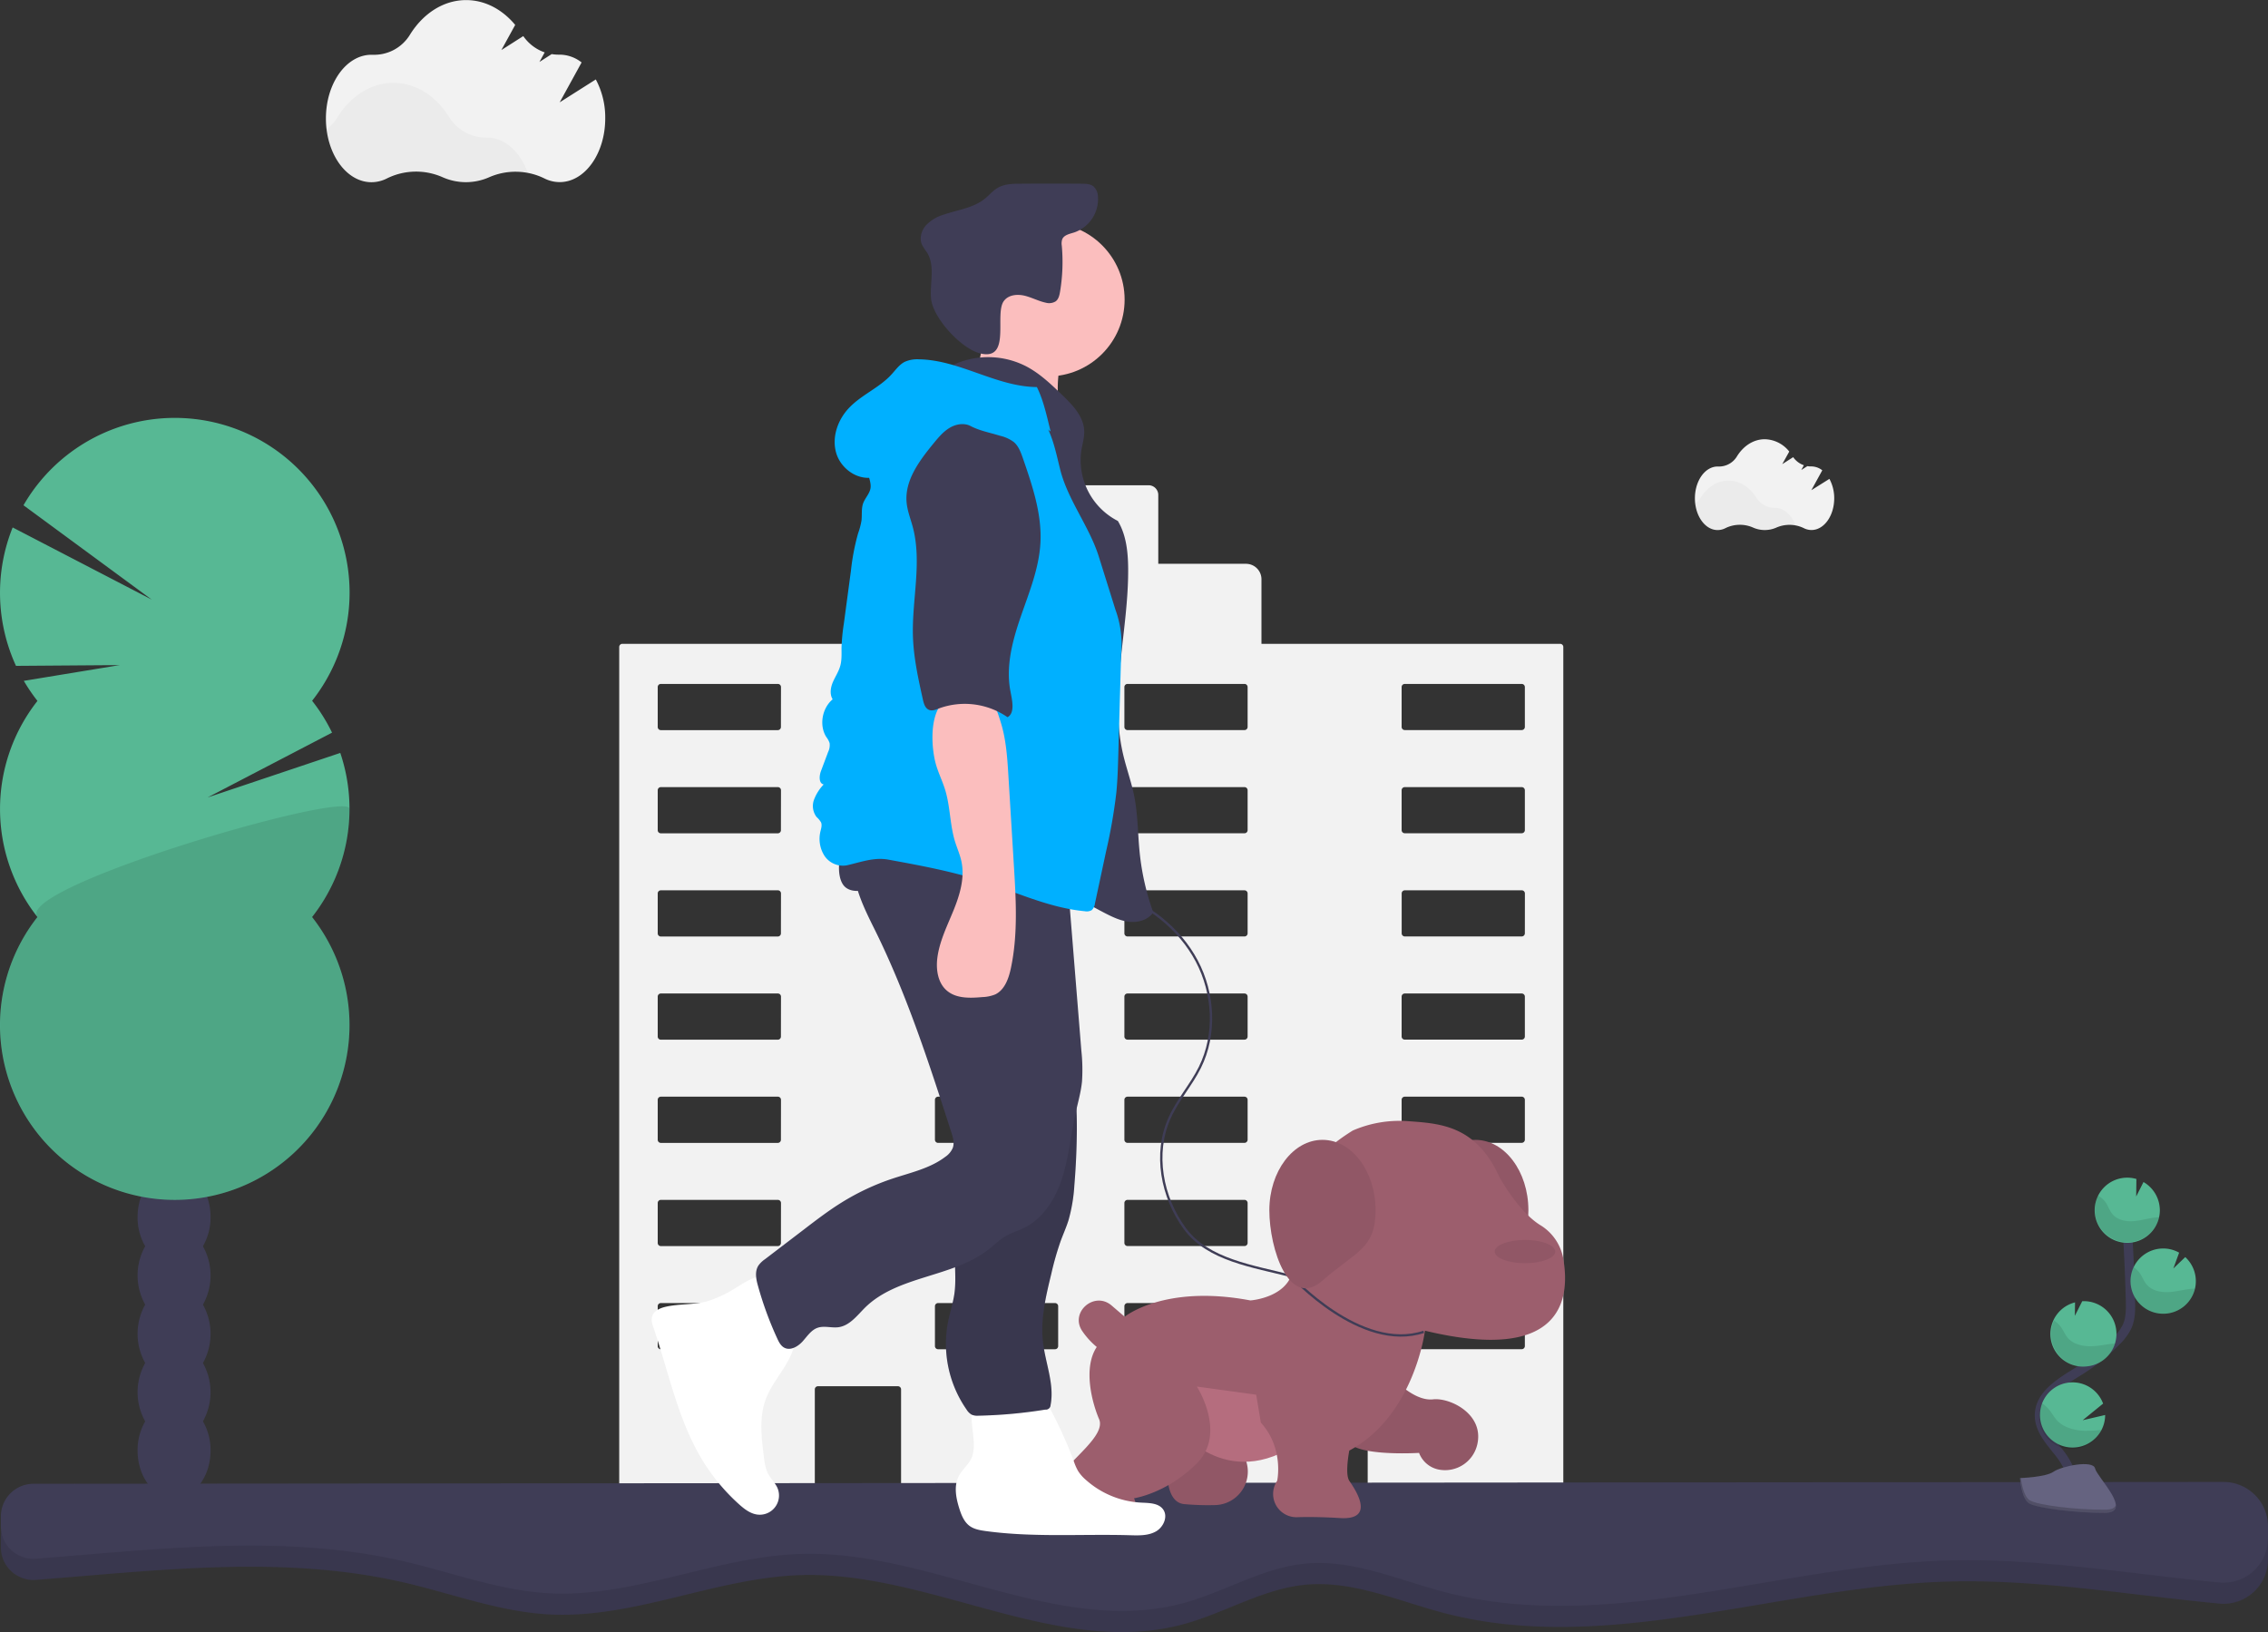
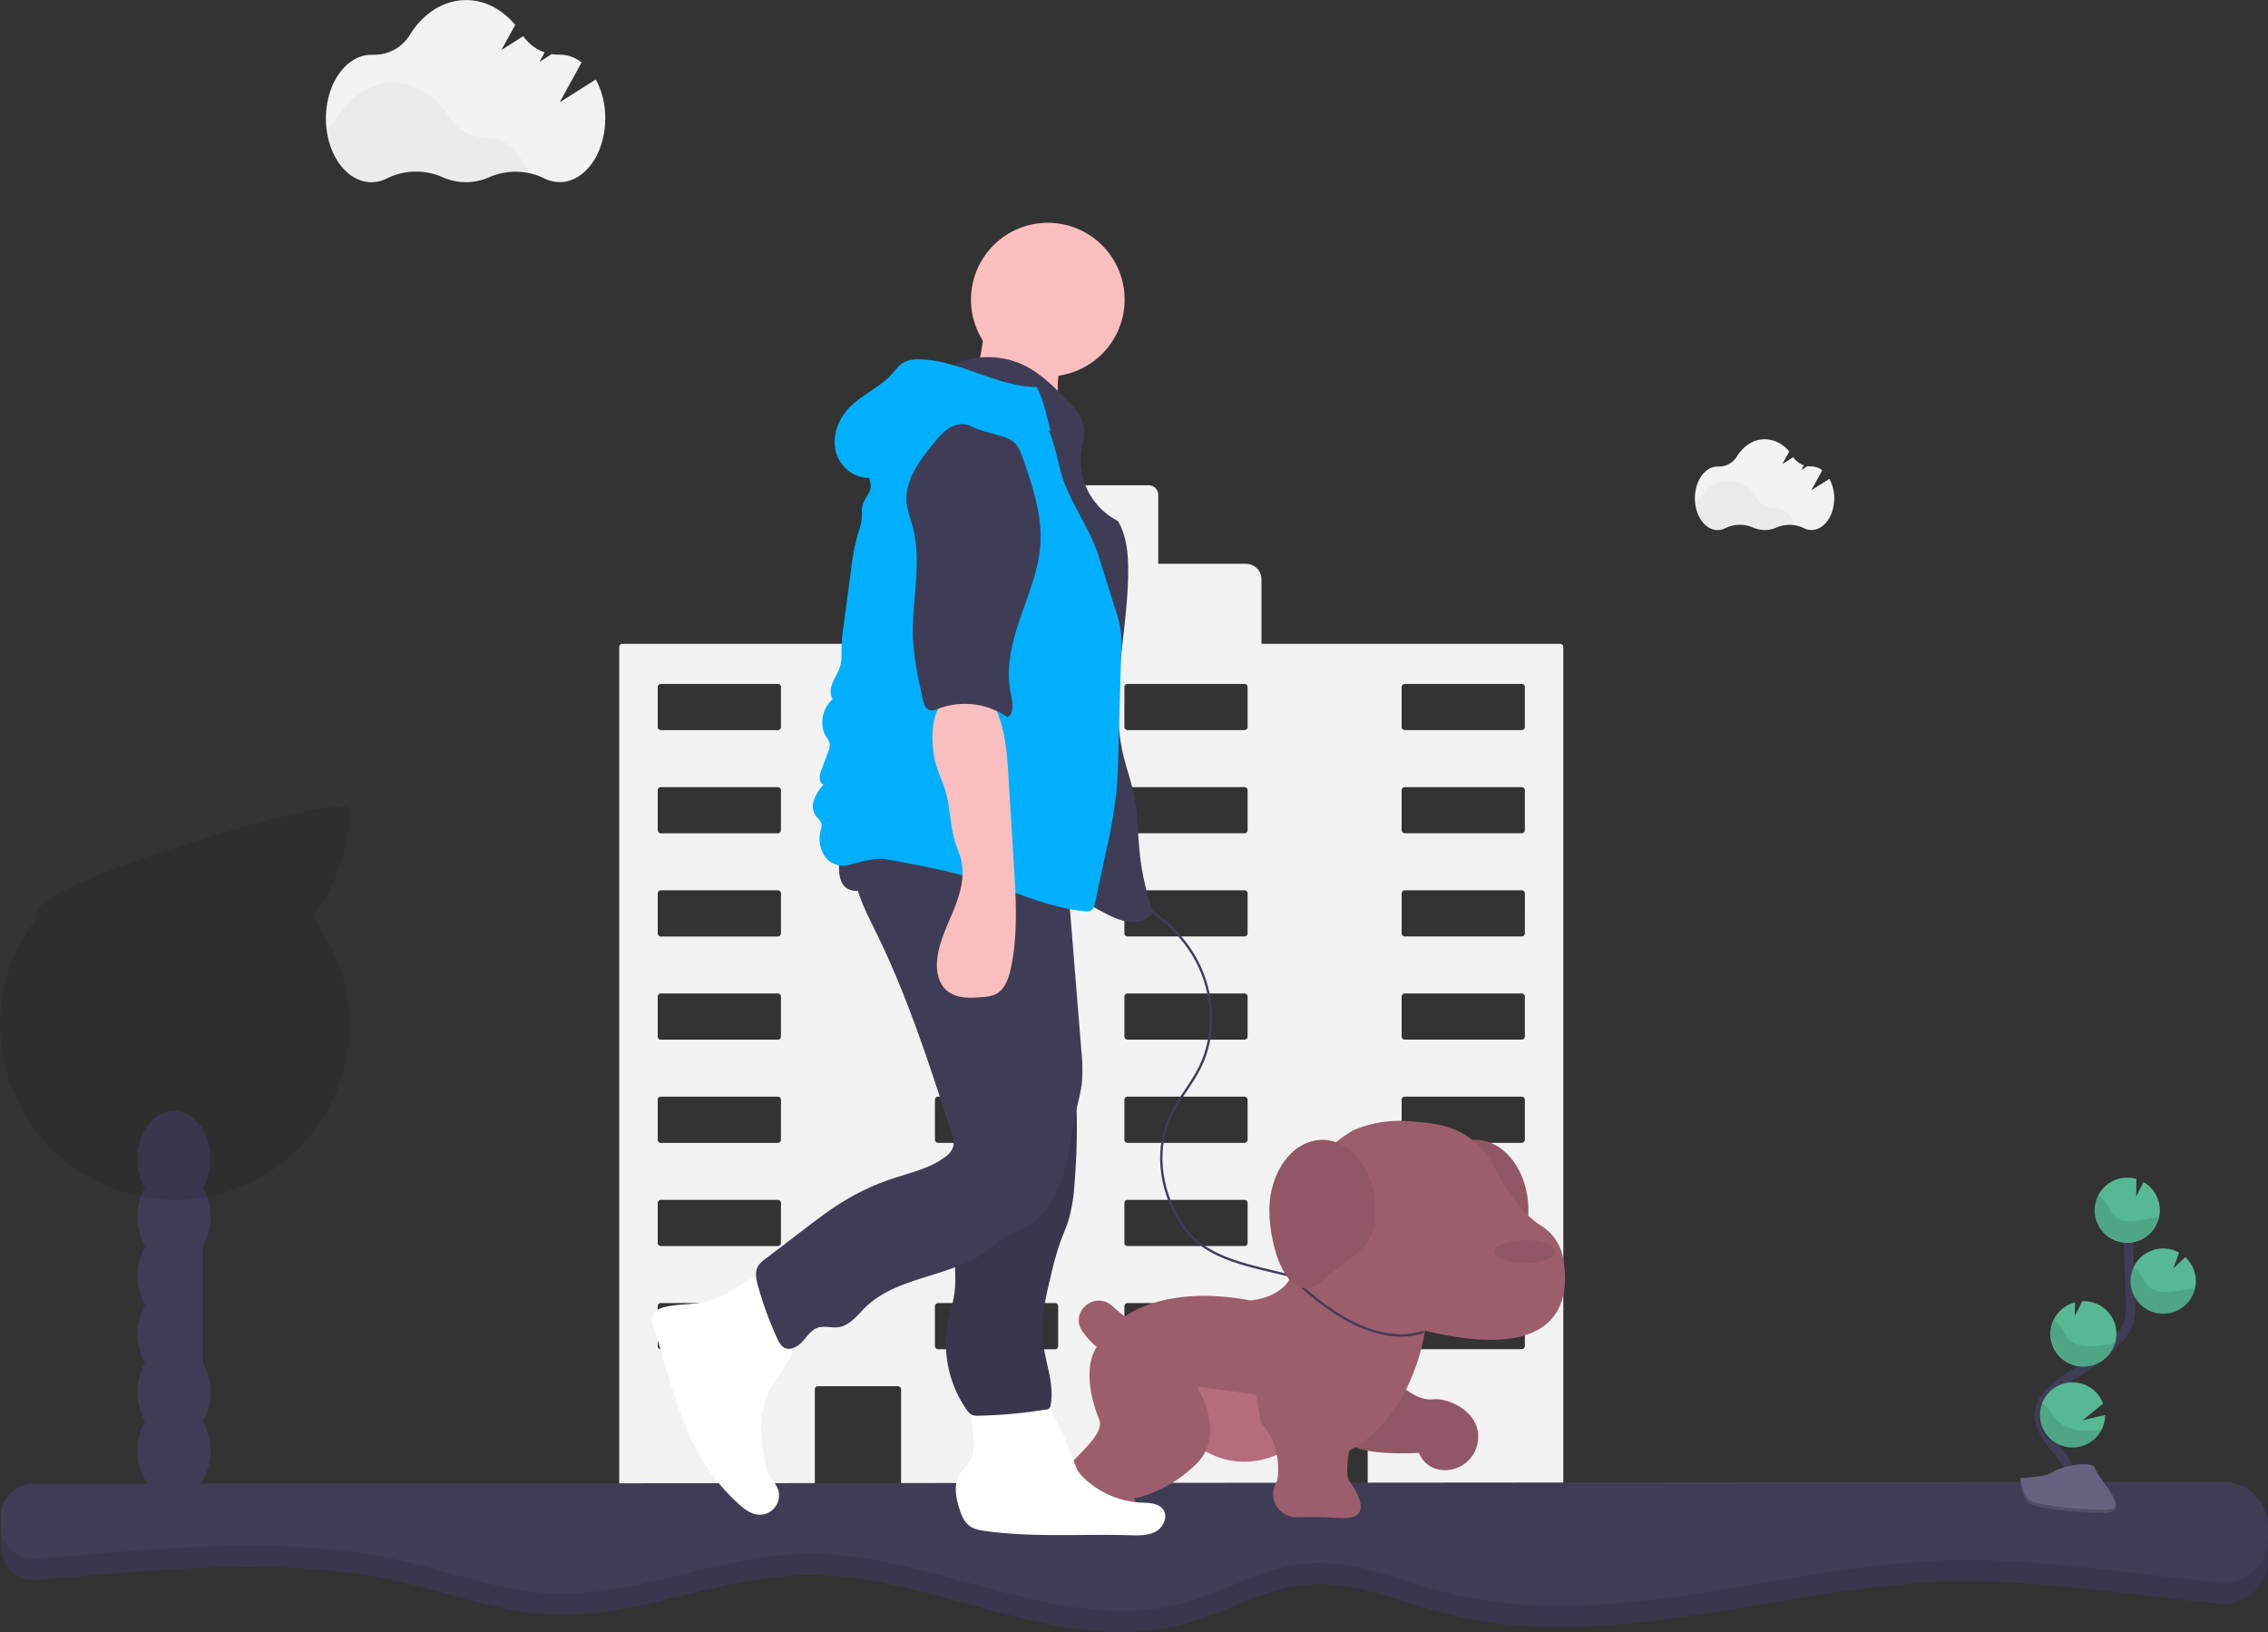
<svg xmlns="http://www.w3.org/2000/svg" id="f52a33bb-f0f0-440f-a6eb-12ce17e2b83a" data-name="Layer 1" width="974.38" height="701.23" viewBox="0 0 974.38 701.23">
  <rect x="0" y="0" width="974.38" height="701.23" fill="#333333" stroke="none" />
  <title>dog walking</title>
  <path d="M783.11,376H654.76V348.26a6.64,6.64,0,0,0-6.64-6.64H610.43V312.05a4.18,4.18,0,0,0-4.18-4.18H557.7a4.18,4.18,0,0,0-4.18,4.18v29.57H509.21a6.64,6.64,0,0,0-6.64,6.64V376H380.18a1.35,1.35,0,0,0-1.34,1.35V745.89a1.35,1.35,0,0,0,1.34,1.35h81.34a1.35,1.35,0,0,0,1.35-1.35V696.31a1.36,1.36,0,0,1,1.35-1.35h34.36a1.36,1.36,0,0,1,1.35,1.35v49.58a1.35,1.35,0,0,0,1.34,1.35H662a1.36,1.36,0,0,0,1.35-1.35V696.31a1.35,1.35,0,0,1,1.34-1.35h34.36a1.35,1.35,0,0,1,1.35,1.35v49.58a1.36,1.36,0,0,0,1.35,1.35h81.34a1.36,1.36,0,0,0,1.35-1.35V377.37A1.36,1.36,0,0,0,783.11,376ZM448.31,677.74a1.34,1.34,0,0,1-1.34,1.34H396.73a1.34,1.34,0,0,1-1.35-1.34V660.58a1.35,1.35,0,0,1,1.35-1.35H447a1.35,1.35,0,0,1,1.34,1.35Zm0-44.34a1.34,1.34,0,0,1-1.34,1.35H396.73a1.34,1.34,0,0,1-1.35-1.35V616.25a1.34,1.34,0,0,1,1.35-1.35H447a1.34,1.34,0,0,1,1.34,1.35Zm0-44.33a1.35,1.35,0,0,1-1.34,1.35H396.73a1.35,1.35,0,0,1-1.35-1.35V571.91a1.35,1.35,0,0,1,1.35-1.35H447a1.35,1.35,0,0,1,1.34,1.35Zm0-44.34a1.34,1.34,0,0,1-1.34,1.35H396.73a1.34,1.34,0,0,1-1.35-1.35V527.58a1.34,1.34,0,0,1,1.35-1.35H447a1.34,1.34,0,0,1,1.34,1.35Zm0-44.33a1.35,1.35,0,0,1-1.34,1.35H396.73a1.35,1.35,0,0,1-1.35-1.35V483.24a1.34,1.34,0,0,1,1.35-1.34H447a1.34,1.34,0,0,1,1.34,1.34Zm0-44.33a1.34,1.34,0,0,1-1.34,1.34H396.73a1.34,1.34,0,0,1-1.35-1.34V438.91a1.35,1.35,0,0,1,1.35-1.35H447a1.35,1.35,0,0,1,1.34,1.35Zm0-44.34a1.34,1.34,0,0,1-1.34,1.35H396.73a1.34,1.34,0,0,1-1.35-1.35V394.58a1.34,1.34,0,0,1,1.35-1.35H447a1.34,1.34,0,0,1,1.34,1.35Zm119.11,266a1.34,1.34,0,0,1-1.35,1.34H515.83a1.35,1.35,0,0,1-1.35-1.34V660.58a1.36,1.36,0,0,1,1.35-1.35h50.24a1.35,1.35,0,0,1,1.35,1.35Zm0-44.34a1.34,1.34,0,0,1-1.35,1.35H515.83a1.35,1.35,0,0,1-1.35-1.35V616.25a1.35,1.35,0,0,1,1.35-1.35h50.24a1.34,1.34,0,0,1,1.35,1.35Zm0-44.33a1.35,1.35,0,0,1-1.35,1.35H515.83a1.36,1.36,0,0,1-1.35-1.35V571.91a1.36,1.36,0,0,1,1.35-1.35h50.24a1.35,1.35,0,0,1,1.35,1.35Zm0-44.34a1.34,1.34,0,0,1-1.35,1.35H515.83a1.35,1.35,0,0,1-1.35-1.35V527.58a1.35,1.35,0,0,1,1.35-1.35h50.24a1.34,1.34,0,0,1,1.35,1.35Zm0-44.33a1.35,1.35,0,0,1-1.35,1.35H515.83a1.36,1.36,0,0,1-1.35-1.35V483.24a1.35,1.35,0,0,1,1.35-1.34h50.24a1.34,1.34,0,0,1,1.35,1.34Zm0-44.33a1.34,1.34,0,0,1-1.35,1.34H515.83a1.35,1.35,0,0,1-1.35-1.34V438.91a1.36,1.36,0,0,1,1.35-1.35h50.24a1.35,1.35,0,0,1,1.35,1.35Zm0-44.34a1.34,1.34,0,0,1-1.35,1.35H515.83a1.35,1.35,0,0,1-1.35-1.35V394.58a1.35,1.35,0,0,1,1.35-1.35h50.24a1.34,1.34,0,0,1,1.35,1.35Zm81.39,266a1.34,1.34,0,0,1-1.35,1.34H597.22a1.35,1.35,0,0,1-1.35-1.34V660.58a1.36,1.36,0,0,1,1.35-1.35h50.24a1.35,1.35,0,0,1,1.35,1.35Zm0-44.34a1.34,1.34,0,0,1-1.35,1.35H597.22a1.35,1.35,0,0,1-1.35-1.35V616.25a1.35,1.35,0,0,1,1.35-1.35h50.24a1.34,1.34,0,0,1,1.35,1.35Zm0-44.33a1.35,1.35,0,0,1-1.35,1.35H597.22a1.36,1.36,0,0,1-1.35-1.35V571.91a1.36,1.36,0,0,1,1.35-1.35h50.24a1.35,1.35,0,0,1,1.35,1.35Zm0-44.34a1.34,1.34,0,0,1-1.35,1.35H597.22a1.35,1.35,0,0,1-1.35-1.35V527.58a1.35,1.35,0,0,1,1.35-1.35h50.24a1.34,1.34,0,0,1,1.35,1.35Zm0-44.33a1.35,1.35,0,0,1-1.35,1.35H597.22a1.36,1.36,0,0,1-1.35-1.35V483.24a1.35,1.35,0,0,1,1.35-1.34h50.24a1.34,1.34,0,0,1,1.35,1.34Zm0-44.33a1.34,1.34,0,0,1-1.35,1.34H597.22a1.35,1.35,0,0,1-1.35-1.34V438.91a1.36,1.36,0,0,1,1.35-1.35h50.24a1.35,1.35,0,0,1,1.35,1.35Zm0-44.34a1.34,1.34,0,0,1-1.35,1.35H597.22a1.35,1.35,0,0,1-1.35-1.35V394.58a1.35,1.35,0,0,1,1.35-1.35h50.24a1.34,1.34,0,0,1,1.35,1.35Zm119.11,266a1.35,1.35,0,0,1-1.35,1.34H716.33a1.34,1.34,0,0,1-1.35-1.34V660.58a1.35,1.35,0,0,1,1.35-1.35h50.24a1.36,1.36,0,0,1,1.35,1.35Zm0-44.34a1.35,1.35,0,0,1-1.35,1.35H716.33A1.34,1.34,0,0,1,715,633.4V616.25a1.34,1.34,0,0,1,1.35-1.35h50.24a1.35,1.35,0,0,1,1.35,1.35Zm0-44.33a1.36,1.36,0,0,1-1.35,1.35H716.33a1.35,1.35,0,0,1-1.35-1.35V571.91a1.35,1.35,0,0,1,1.35-1.35h50.24a1.36,1.36,0,0,1,1.35,1.35Zm0-44.34a1.35,1.35,0,0,1-1.35,1.35H716.33a1.34,1.34,0,0,1-1.35-1.35V527.58a1.34,1.34,0,0,1,1.35-1.35h50.24a1.35,1.35,0,0,1,1.35,1.35Zm0-44.33a1.36,1.36,0,0,1-1.35,1.35H716.33A1.35,1.35,0,0,1,715,500.4V483.24a1.34,1.34,0,0,1,1.35-1.34h50.24a1.35,1.35,0,0,1,1.35,1.34Zm0-44.33a1.35,1.35,0,0,1-1.35,1.34H716.33a1.34,1.34,0,0,1-1.35-1.34V438.91a1.35,1.35,0,0,1,1.35-1.35h50.24a1.36,1.36,0,0,1,1.35,1.35Zm0-44.34a1.35,1.35,0,0,1-1.35,1.35H716.33a1.34,1.34,0,0,1-1.35-1.35V394.58a1.34,1.34,0,0,1,1.35-1.35h50.24a1.35,1.35,0,0,1,1.35,1.35Z" transform="translate(-112.81 -99.39)" fill="#f2f2f2" />
  <path d="M368.78,133.52l-15.52,9.84,9.42-17.14a15.35,15.35,0,0,0-9.38-3.35h-.25a18.09,18.09,0,0,1-3.22-.24L344.57,126l2.25-4.1a18.66,18.66,0,0,1-9.2-7l-9.41,6,5.94-10.81c-5.5-6.61-12.92-10.66-21.09-10.66-9.79,0-18.51,5.82-24.14,14.89a18,18,0,0,1-16,8.6h-.52c-10.81,0-19.57,12.26-19.57,27.38s8.76,27.37,19.57,27.37a14.72,14.72,0,0,0,6.81-1.71,28.21,28.21,0,0,1,23.69-.46,24.66,24.66,0,0,0,20.14,0,28.23,28.23,0,0,1,23.47.46,14.72,14.72,0,0,0,6.75,1.67c10.81,0,19.57-12.26,19.57-27.37A34.71,34.71,0,0,0,368.78,133.52Z" transform="translate(-112.81 -99.39)" fill="#f2f2f2" />
  <path d="M339.53,173.57a28.89,28.89,0,0,0-16.77,1.82,24.69,24.69,0,0,1-20.13,0c-7.39-3.27-16.64-3.2-23.69.47a14.72,14.72,0,0,1-6.82,1.7c-9.6,0-17.59-9.67-19.25-22.43a18.53,18.53,0,0,0,4.8-5.17C263.3,140.83,272,135,281.81,135s18.4,5.75,24,14.73a18.48,18.48,0,0,0,15.95,8.76h.25C329.69,158.5,336.31,164.63,339.53,173.57Z" transform="translate(-112.81 -99.39)" opacity="0.03" />
  <path d="M898.76,305.13,891,310l4.7-8.55a7.67,7.67,0,0,0-4.68-1.67h-.12a8.6,8.6,0,0,1-1.61-.12l-2.62,1.67,1.12-2.05a9.4,9.4,0,0,1-4.59-3.48l-4.69,3,3-5.4A13.74,13.74,0,0,0,871,288.1c-4.88,0-9.23,2.91-12,7.43a9,9,0,0,1-8,4.29h-.26c-5.39,0-9.76,6.11-9.76,13.65s4.37,13.65,9.76,13.65a7.32,7.32,0,0,0,3.4-.85,14.08,14.08,0,0,1,11.81-.23,12.33,12.33,0,0,0,10.05,0,14.11,14.11,0,0,1,11.71.23,7.29,7.29,0,0,0,3.36.83c5.39,0,9.76-6.11,9.76-13.65A17.41,17.41,0,0,0,898.76,305.13Z" transform="translate(-112.81 -99.39)" fill="#f2f2f2" />
  <path d="M884.17,325.1a14.52,14.52,0,0,0-8.37.91,12.28,12.28,0,0,1-5,1.06,12.41,12.41,0,0,1-5-1.08,14.1,14.1,0,0,0-11.82.23,7.29,7.29,0,0,1-3.4.85c-4.79,0-8.77-4.82-9.6-11.19a9.26,9.26,0,0,0,2.4-2.58c2.8-4.52,7.15-7.43,12-7.43s9.18,2.87,12,7.35a9.22,9.22,0,0,0,8,4.37h.13C879.26,317.59,882.56,320.65,884.17,325.1Z" transform="translate(-112.81 -99.39)" opacity="0.03" />
  <path d="M1087.19,764.35v5a19.12,19.12,0,0,1-20.91,19c-39.15-3.72-78.12-10.64-117.4-9.44-72.42,2.21-145.44,31.83-215.54,13.53-19.77-5.16-39.32-14.13-59.66-12.2-18.25,1.73-34.49,12.05-52.17,16.89C567.74,811.89,513,774.59,457.25,776.09c-36.74,1-71.92,18.89-108.62,16.9-21.27-1.14-41.53-8.92-62.28-13.71-51.66-11.94-104.86-5.26-158.09-1.12a14,14,0,0,1-15.07-13.92V760a14,14,0,0,1,14-14l940.92-.76A19.12,19.12,0,0,1,1087.19,764.35Z" transform="translate(-112.81 -99.39)" fill="#3f3d56" />
  <path d="M1087.19,764.35v5a19.12,19.12,0,0,1-20.91,19c-39.15-3.72-78.12-10.64-117.4-9.44-72.42,2.21-145.44,31.83-215.54,13.53-19.77-5.16-39.32-14.13-59.66-12.2-18.25,1.73-34.49,12.05-52.17,16.89C567.74,811.89,513,774.59,457.25,776.09c-36.74,1-71.92,18.89-108.62,16.9-21.27-1.14-41.53-8.92-62.28-13.71-51.66-11.94-104.86-5.26-158.09-1.12a14,14,0,0,1-15.07-13.92V760a14,14,0,0,1,14-14l940.92-.76A19.12,19.12,0,0,1,1087.19,764.35Z" transform="translate(-112.81 -99.39)" opacity="0.1" />
  <path d="M1087.19,755.2v5a20.39,20.39,0,0,1-.11,2.08,19.11,19.11,0,0,1-20.8,17c-39.15-3.73-78.12-10.65-117.4-9.44-72.42,2.22-145.44,31.84-215.54,13.53-19.77-5.16-39.32-14.13-59.66-12.2-18.25,1.73-34.49,12-52.17,16.9C567.74,802.75,513,765.45,457.25,767c-36.74,1-71.92,18.89-108.62,16.91-21.27-1.15-41.53-8.92-62.28-13.72-51.65-11.93-104.86-5.26-158.09-1.12a14,14,0,0,1-14.86-11.5,13.7,13.7,0,0,1-.21-2.42v-4.28a14,14,0,0,1,14-14L363,736.67l481.81-.4,223.28-.18A19.11,19.11,0,0,1,1087.19,755.2Z" transform="translate(-112.81 -99.39)" fill="#3f3d56" />
  <path d="M1001.79,740.76c3-5.51-.41-12.26-4.29-17.18s-8.61-10-8.51-16.29c.15-9,9.7-14.31,17.33-19.08a84.87,84.87,0,0,0,15.56-12.51,23,23,0,0,0,4.78-6.4c1.58-3.52,1.53-7.52,1.43-11.38q-.49-19.26-1.9-38.49" transform="translate(-112.81 -99.39)" fill="none" stroke="#3f3d56" stroke-miterlimit="10" stroke-width="4" />
  <path d="M1040.7,618.73a14,14,0,0,0-7-11.5l-3.14,6.22.09-7.53a13.86,13.86,0,0,0-4.62-.55,14,14,0,1,0,14.68,13.36Z" transform="translate(-112.81 -99.39)" fill="#57b894" />
  <path d="M1015.67,713.72a14,14,0,1,1,.68-11.3l-8.77,7.14,9.65-2.24A14,14,0,0,1,1015.67,713.72Z" transform="translate(-112.81 -99.39)" fill="#57b894" />
  <path d="M1008.74,686.48a14,14,0,0,1-4.45-27.54l-.08,5.78,3.18-6.29h0a14,14,0,0,1,14.67,13.37,13.87,13.87,0,0,1-.6,4.79A14.05,14.05,0,0,1,1008.74,686.48Z" transform="translate(-112.81 -99.39)" fill="#57b894" />
  <path d="M1042.81,663.8a14,14,0,1,1-1.32-28,13.88,13.88,0,0,1,7.52,1.78l-2.48,6.79,5.11-4.89a14,14,0,0,1,4.53,9.68,13.76,13.76,0,0,1-.35,3.87A14,14,0,0,1,1042.81,663.8Z" transform="translate(-112.81 -99.39)" fill="#57b894" />
  <path d="M1038.81,622.47c-3.24.36-6.39,1.37-9.64,1.57s-6.82-.58-8.88-3.11c-1.1-1.36-1.66-3.08-2.59-4.57a10,10,0,0,0-3.54-3.32,14,14,0,1,0,26.24,9.31C1039.87,622.38,1039.34,622.41,1038.81,622.47Z" transform="translate(-112.81 -99.39)" opacity="0.1" />
  <path d="M1042.81,663.8a14,14,0,0,1-13.35-20,10.27,10.27,0,0,1,2.82,2.83c1,1.51,1.61,3.25,2.78,4.63,2.19,2.58,5.92,3.42,9.31,3.26s6.66-1.11,10-1.42c.47-.05.94-.08,1.42-.09A14,14,0,0,1,1042.81,663.8Z" transform="translate(-112.81 -99.39)" opacity="0.1" />
  <path d="M1008.74,686.48a14,14,0,0,1-13.47-19.76,11,11,0,0,1,3,2.85c1.09,1.54,1.77,3.31,3,4.73,2.37,2.64,6.35,3.56,9.93,3.48s6.83-.93,10.28-1.19A14.05,14.05,0,0,1,1008.74,686.48Z" transform="translate(-112.81 -99.39)" opacity="0.1" />
  <path d="M1015.67,713.72a14,14,0,0,1-25.59-11.45,14.09,14.09,0,0,1,3.08,2.75c1.34,1.63,2.22,3.47,3.76,5,2.87,2.81,7.5,4,11.63,4.08A60,60,0,0,0,1015.67,713.72Z" transform="translate(-112.81 -99.39)" opacity="0.1" />
  <path d="M980.62,734.42s11.08-.35,14.42-2.72,17-5.22,17.86-1.41,16.65,19,4.14,19.07-29-2-32.39-4S980.62,734.42,980.62,734.42Z" transform="translate(-112.81 -99.39)" fill="#656380" />
  <path d="M1017.27,748c-12.51.1-29.06-1.95-32.39-4-2.54-1.54-3.55-7.09-3.89-9.65l-.37,0s.7,8.93,4,11,19.89,4.08,32.39,4c3.61,0,4.86-1.32,4.79-3.22C1021.33,747.29,1020,748,1017.27,748Z" transform="translate(-112.81 -99.39)" opacity="0.2" />
  <path d="M723.79,619.35c0,16.7,8.56,17.68,22.83,30.23s22.82-13.53,22.82-30.23-10.22-30.24-22.82-30.24S723.79,602.65,723.79,619.35Z" transform="translate(-112.81 -99.39)" fill="#915766" />
  <path d="M578.12,469.31c-1.35,3.27.52,7.13,3.31,9.29s6.32,3.09,9.67,4.21c15,5,28.42,15.44,35.84,29.42s8.41,31.53,1.38,45.72c-3.75,7.57-9.56,14-13,21.69-6.92,15.3-3.41,34.07,6.53,47.61s29.41,16.15,45.66,20.35c0,0,42,33,57,24" transform="translate(-112.81 -99.39)" fill="none" stroke="#3f3d56" stroke-miterlimit="10" />
-   <path d="M614.47,727.6s-2,17,7,18a115.81,115.81,0,0,0,13.2.43,14.41,14.41,0,0,0,12.07-22l-.27-.42C637.47,709.6,614.47,727.6,614.47,727.6Z" transform="translate(-112.81 -99.39)" fill="#915766" />
  <path d="M619.47,713.6s22,29,55,3-7-38-7-38h-42l-25,11Z" transform="translate(-112.81 -99.39)" fill="#b56d7e" />
  <path d="M709.47,689.6s10,12,19,11c7.22-.8,21.52,6.12,19.15,18.7A14.22,14.22,0,0,1,731,730.78a11.39,11.39,0,0,1-8.53-7.18s-32,2-31-7S709.47,689.6,709.47,689.6Z" transform="translate(-112.81 -99.39)" fill="#915766" />
  <path d="M627,695.1s13,20,0,33-27,15-27,15,5,9-14,8-25-7-19-16,21-19,18-26-7-22-1-31a33.08,33.08,0,0,1-6.3-6.94c-5.31-8.08,5.32-17.18,12.67-10.89L596,665.1s17-14,54-7c0,0,15-1,18-12,0,0-16-35,26-61a50.28,50.28,0,0,1,24-4c14,1,29,2,39,24,0,0,8.17,15,17.77,20.78a21.15,21.15,0,0,1,9.73,14.74c2.89,17.23-.77,44.63-59.5,30.48,0,0-4.5,36.5-32.5,51.5,0,0-2,10,0,13s12,17-4,16c-8-.49-14.17-.5-18.42-.37a10,10,0,0,1-8.75-15.36c.05-.09.11-.18.17-.27s3-14-7-25l-2-12Z" transform="translate(-112.81 -99.39)" fill="#9c5e6d" />
  <ellipse cx="655.16" cy="537.72" rx="13" ry="5" fill="#915766" />
  <path d="M425.9,654.48a49,49,0,0,1-9.31,4c-5.78,1.58-12,1-17.81,2.35-2.39.55-5,1.71-5.75,4-.56,1.71,0,3.56.63,5.27,6.45,18.92,10.34,39,20.64,56.17a84.93,84.93,0,0,0,15.94,19.34c2.34,2.11,5,4.18,8.12,4.51a8.26,8.26,0,0,0,8.4-11.6c-.93-2-2.64-3.64-3.75-5.6-1.36-2.4-1.73-5.22-2.07-8-1-8.09-2-16.55.81-24.22,1.88-5.14,5.33-9.52,8.2-14.17s5.27-10,4.63-15.43c-.44-3.71-2.25-7.1-4.16-10.31s-5.7-11.86-9.55-12.93S429.39,652.69,425.9,654.48Z" transform="translate(-112.81 -99.39)" fill="#fff" />
  <path d="M531.18,719.86a16.14,16.14,0,0,1-.75,5.41c-1.21,3.18-4.2,5.36-5.74,8.39-2.15,4.21-1.17,9.31.25,13.82.89,2.83,2.06,5.77,4.45,7.52,1.94,1.41,4.41,1.84,6.78,2.17,20.55,2.84,41.41,1.21,62.14,1.81,3.78.11,7.78.24,11.08-1.61s5.34-6.49,3.09-9.53c-2-2.73-6-2.7-9.38-2.87a38.57,38.57,0,0,1-23.82-9.81,17,17,0,0,1-3.34-3.84,23.08,23.08,0,0,1-1.75-4,179.23,179.23,0,0,0-10.35-22.91c-1.11-2.07-2.37-4.22-4.45-5.33a11.8,11.8,0,0,0-4.82-1.05c-5.17-.34-18.55-2.1-22.54,1.92C528.34,703.65,531.26,715.15,531.18,719.86Z" transform="translate(-112.81 -99.39)" fill="#fff" />
  <circle cx="450.16" cy="128.72" r="33" fill="#fbbebe" />
  <path d="M533.17,255.35c-2,5.26-5.29,10.19-10.13,13l45.64,9.31a48.17,48.17,0,0,1-.64-20.35,11.88,11.88,0,0,0,.27-5c-.86-3.31-4.59-4.91-7.92-5.67-8.33-1.9-15.7-2.92-23.44-6.59C534.59,244.1,534.92,250.68,533.17,255.35Z" transform="translate(-112.81 -99.39)" fill="#fbbebe" />
  <path d="M522.65,256a35.72,35.72,0,0,1,31.11.82c5.85,3.08,10.7,7.74,15.46,12.33,4.39,4.23,9.07,9.08,9.38,15.17.15,2.95-.77,5.83-1.24,8.75a29.35,29.35,0,0,0,15.7,30.14c3.62,6,4.37,13.36,4.43,20.41.21,26.69-8.21,53.71-2.2,79.72,1.41,6.1,3.6,12,4.82,18.16,1.58,8,1.5,16.15,2.33,24.23a108.41,108.41,0,0,0,5.82,25.62c-2,3.16-6.12,4.37-9.84,4.11s-7.21-1.87-10.53-3.57c-16.08-8.23-30.82-19.08-47.48-26.08-11-4.63-22.76-7.51-33.45-12.86s-20.64-13.83-23.91-25.32c-1.41-5-1.5-10.21-1.58-15.38-.32-21.77-.62-43.78,4.12-65,4.17-18.74,12.23-36.66,14-55.78.57-6.23.58-12.89,4.06-18.08C508.55,266,519.16,264.13,522.65,256Z" transform="translate(-112.81 -99.39)" fill="#3f3d56" />
-   <path d="M544.2,228.57c1.95-2.54,5.7-2.88,8.81-2.13s6,2.35,9.1,3a5.36,5.36,0,0,0,4.27-.6c1.21-.93,1.58-2.56,1.84-4.07a77.63,77.63,0,0,0,.76-19.79,5.91,5.91,0,0,1,.18-2.78c.78-1.87,3.15-2.32,5.08-2.92a15.16,15.16,0,0,0,10.27-15.52,6.13,6.13,0,0,0-1.89-4.26c-1.34-1.09-3.21-1.16-4.94-1.18q-13.3-.1-26.61,0c-3.28,0-6.73.11-9.58,1.75-2.1,1.21-3.67,3.15-5.56,4.68-4.92,4-11.59,4.78-17.58,6.82a17.44,17.44,0,0,0-7.71,4.6c-2,2.28-2.95,5.66-1.7,8.42a30.69,30.69,0,0,0,2.15,3.31c3.54,5.65,1.18,13,1.71,19.63.66,8.3,12.94,21.77,21.27,23.73C547.52,254.4,539.75,234,544.2,228.57Z" transform="translate(-112.81 -99.39)" fill="#3f3d56" />
  <path d="M525.57,592.51c.85,6.06,1.94,12.15,1.65,18.26-.41,8.53-3.48,16.76-4.05,25.28-.43,6.37.56,12.81-.33,19.13-.57,4-1.88,7.94-2.7,12A49.42,49.42,0,0,0,528.08,705a6.17,6.17,0,0,0,2.3,2.24,6.58,6.58,0,0,0,2.86.38A205.6,205.6,0,0,0,561.91,705a2,2,0,0,0,2.24-1.9c1.76-9-2.25-18.1-3.27-27.25-1.09-9.77,1.25-19.56,3.58-29.12a128.41,128.41,0,0,1,3.95-13.92c1.12-3.08,2.48-6.06,3.46-9.19a70,70,0,0,0,2.51-15q1-12,1.07-24.15c0-7.64-.22-15.33-1.89-22.79-2.14-9.49-6.52-18.31-10.87-27-2.35.37-4.4,1.74-6.39,3a143.79,143.79,0,0,1-17.49,9.66c-4.06,1.88-12,3.22-14.56,7.16s-.9,11.78-.71,16.06C523.88,577.91,524.56,585.24,525.57,592.51Z" transform="translate(-112.81 -99.39)" fill="#3f3d56" />
  <path d="M525.57,592.51c.85,6.06,1.94,12.15,1.65,18.26-.41,8.53-3.48,16.76-4.05,25.28-.43,6.37.56,12.81-.33,19.13-.57,4-1.88,7.94-2.7,12A49.42,49.42,0,0,0,528.08,705a6.17,6.17,0,0,0,2.3,2.24,6.58,6.58,0,0,0,2.86.38A205.6,205.6,0,0,0,561.91,705a2,2,0,0,0,2.24-1.9c1.76-9-2.25-18.1-3.27-27.25-1.09-9.77,1.25-19.56,3.58-29.12a128.41,128.41,0,0,1,3.95-13.92c1.12-3.08,2.48-6.06,3.46-9.19a70,70,0,0,0,2.51-15q1-12,1.07-24.15c0-7.64-.22-15.33-1.89-22.79-2.14-9.49-6.52-18.31-10.87-27-2.35.37-4.4,1.74-6.39,3a143.79,143.79,0,0,1-17.49,9.66c-4.06,1.88-12,3.22-14.56,7.16s-.9,11.78-.71,16.06C523.88,577.91,524.56,585.24,525.57,592.51Z" transform="translate(-112.81 -99.39)" opacity="0.1" />
  <path d="M481,463.06c-4.38,11.8,2.06,24.55,7.66,35.82C502.4,526.65,512,556.29,521.5,585.8c.71,2.21,1.43,4.62.63,6.8a8.84,8.84,0,0,1-3.21,3.81c-6.57,5-14.93,6.77-22.75,9.38a103.05,103.05,0,0,0-21.58,10.11c-5.66,3.51-11,7.57-16.27,11.62L441.45,640.4a11.1,11.1,0,0,0-2.82,2.73c-1.63,2.55-1,5.88-.15,8.8a149,149,0,0,0,8.26,22.54c.7,1.53,1.52,3.13,3,3.93,2.64,1.41,5.86-.46,7.87-2.68s3.75-5,6.58-5.91,5.95.2,8.9-.21c4.79-.68,8-5.08,11.41-8.46,14.08-13.82,37.59-12.82,53.09-25,2.36-1.86,4.51-4,7.09-5.55s5.59-2.39,8.31-3.76c8.26-4.16,13.46-12.77,16.24-21.59s3.58-18.14,5.58-27.18c1-4.67,2.39-9.29,2.85-14a75.68,75.68,0,0,0-.28-13.29l-5.59-69.15c-.46-5.63-.91-11.26-1.8-16.84-16.6.59-33.19,1.26-49.8,1.46C507,466.31,493.5,467.24,481,463.06Z" transform="translate(-112.81 -99.39)" fill="#3f3d56" />
  <path d="M474.86,479.23c2.25,3.63,7.73,3.55,11.5,1.57s6.71-5.33,10.49-7.29c5.09-2.65,11.1-2.55,16.83-2.39,9.07.26,18.25.53,27,3,9,2.57,17.81,7.52,27.15,6.53,1.62-.17,3.4-.64,4.28-2a6.46,6.46,0,0,0,.71-3.23l.3-8.16a7.38,7.38,0,0,0-.65-4.12,6.89,6.89,0,0,0-3.09-2.37c-13.29-6.43-28.43-7.63-43.18-8.14q-11.25-.37-22.51-.31c-6.36,0-14-.88-20.2.82C475.16,455.43,470.64,472.46,474.86,479.23Z" transform="translate(-112.81 -99.39)" fill="#3f3d56" />
  <path d="M558.27,265.69c-17.41-.15-33.18-11.64-50.58-11.92a13.26,13.26,0,0,0-6.15,1.06c-2.42,1.22-4,3.58-5.86,5.58-5.14,5.57-12.6,8.55-17.88,14-5,5.1-7.72,12.69-5.76,19.53s9.34,12.08,16.26,10.44a41.9,41.9,0,0,1,16.33-22.18,82,82,0,0,1,12.76-6.7c7.83-3.55,16.57-7.16,24.74-4.5a34.81,34.81,0,0,1,8.44,4.6l13.61,9.14C562.6,278.48,561.17,271.46,558.27,265.69Z" transform="translate(-112.81 -99.39)" fill="#00b0ff" />
  <path d="M486.3,298.32c-2.31,2.88,1,7.06.51,10.72-.34,2.43-2.34,4.29-3.18,6.6s-.4,5-.73,7.56a32.76,32.76,0,0,1-1.45,5.39,96.84,96.84,0,0,0-3.06,16l-3.05,22.76a85.3,85.3,0,0,0-1,10.33c0,2.59.16,5.23-.52,7.73s-2.16,4.67-3.17,7-1.47,5.24-.11,7.43c-4.55,3.78-5.9,11.22-2.72,16.21a8.88,8.88,0,0,1,1.4,2.58,6.58,6.58,0,0,1-.62,3.8l-3.08,8.21c-.79,2.1-1,5.3,1.16,5.78a19.29,19.29,0,0,0-4.16,6.57,7.8,7.8,0,0,0,1.11,7.41,9.75,9.75,0,0,1,1.93,2.34c.47,1.16.06,2.47-.23,3.69a13.55,13.55,0,0,0,1.68,10.63,9.52,9.52,0,0,0,9.59,4.11c6.16-1.39,11.7-3.58,17.91-2.44,13.38,2.45,26.8,4.92,39.76,9.06,14.78,4.72,29.1,11.64,44.56,13.09a4.28,4.28,0,0,0,3-.46,4.49,4.49,0,0,0,1.38-2.83L588,465.2a229.77,229.77,0,0,0,4.39-25.09c.55-5.44.7-10.92.86-16.39l1.23-43.54A43.36,43.36,0,0,0,592,361.25l-7.08-22.6c-4-12.9-13.31-24.34-16.61-37.45-2.09-8.3-3.63-17.2-9.24-23.67-8-9.22-21.8-10.65-33.89-9.07-5.47.72-11,2-15.7,4.79-5.47,3.27-9.49,8.43-13.39,13.48C492.85,290.88,489.58,294.22,486.3,298.32Z" transform="translate(-112.81 -99.39)" fill="#00b0ff" />
  <path d="M514.54,426.39c1,4.3,3.09,8.26,4.37,12.48,2.14,7.07,2,14.69,4.1,21.76.9,3,2.21,5.82,2.85,8.85,1.51,7.08-.69,14.39-3.42,21.09s-6.05,13.3-6.94,20.48c-.62,5.05.28,10.76,4.17,14,4.05,3.41,9.92,3.18,15.19,2.72a16.14,16.14,0,0,0,5.52-1.14c4-1.91,5.72-6.68,6.67-11,3.15-14.6,2.25-29.73,1.33-44.64L546,432c-.46-7.5-1-15.16-3.27-22.37-.84-2.62-2.3-7.92-4.7-9.6s-9.14-1.73-12.08-1.87C512.15,397.52,512.31,416.75,514.54,426.39Z" transform="translate(-112.81 -99.39)" fill="#fbbebe" />
  <path d="M529.8,282.43c-2.81-1.47-6.35-.84-9.07.81s-4.79,4.14-6.81,6.6c-6.08,7.42-12.51,15.94-11.61,25.49.34,3.58,1.71,7,2.64,10.45,4.07,15.23-.43,31.35.08,47.12.3,9.11,2.28,18.07,4.26,27,.4,1.81,1,3.91,2.8,4.53,1.32.45,2.75-.14,4-.63a32.32,32.32,0,0,1,29.57,3.72c3.27-1.74,2-7.24,1.31-10.87-2.17-10.77.78-21.88,4.36-32.27s7.87-20.76,8.47-31.73c.67-12.44-3.45-24.57-7.52-36.34-.89-2.57-1.86-5.26-3.92-7a15.6,15.6,0,0,0-5.92-2.7C538.17,285.26,533.79,284.52,529.8,282.43Z" transform="translate(-112.81 -99.39)" fill="#3f3d56" />
  <path d="M667.47,647.6s30,33,57,24" transform="translate(-112.81 -99.39)" fill="none" stroke="#3f3d56" stroke-miterlimit="10" />
  <path d="M703.79,619.35c0,16.7-8.55,17.68-22.82,30.23s-22.82-13.53-22.82-30.23,10.22-30.24,22.82-30.24S703.79,602.65,703.79,619.35Z" transform="translate(-112.81 -99.39)" fill="#915766" />
-   <path d="M200,634.81a24.69,24.69,0,0,0,3.27-12.54c0-11.33-7-20.51-15.68-20.51s-15.67,9.18-15.67,20.51a24.69,24.69,0,0,0,3.27,12.54,25.68,25.68,0,0,0,0,25.08,25.68,25.68,0,0,0,0,25.08,25.68,25.68,0,0,0,0,25.08,24.72,24.72,0,0,0-3.27,12.54c0,11.33,7,20.52,15.67,20.52s15.68-9.19,15.68-20.52A24.72,24.72,0,0,0,200,710.05,25.68,25.68,0,0,0,200,685a25.68,25.68,0,0,0,0-25.08,25.68,25.68,0,0,0,0-25.08Z" transform="translate(-112.81 -99.39)" fill="#3f3d56" />
+   <path d="M200,634.81a24.69,24.69,0,0,0,3.27-12.54c0-11.33-7-20.51-15.68-20.51s-15.67,9.18-15.67,20.51a24.69,24.69,0,0,0,3.27,12.54,25.68,25.68,0,0,0,0,25.08,25.68,25.68,0,0,0,0,25.08,25.68,25.68,0,0,0,0,25.08,24.72,24.72,0,0,0-3.27,12.54c0,11.33,7,20.52,15.67,20.52s15.68-9.19,15.68-20.52A24.72,24.72,0,0,0,200,710.05,25.68,25.68,0,0,0,200,685Z" transform="translate(-112.81 -99.39)" fill="#3f3d56" />
  <ellipse cx="74.74" cy="497.81" rx="15.67" ry="20.52" fill="#3f3d56" />
-   <ellipse cx="74.74" cy="472.73" rx="15.67" ry="20.52" fill="#3f3d56" />
-   <path d="M128.88,400.5a76.34,76.34,0,0,1-5.84-8.59l41.19-6.77-44.55.33A75.22,75.22,0,0,1,118.25,326L178,357,122.9,316.47a75.08,75.08,0,1,1,124,84,74.34,74.34,0,0,1,8.56,13.69L202,442l57-19.13a75.14,75.14,0,0,1-12.11,70.51,75.08,75.08,0,1,1-118,0,75.08,75.08,0,0,1,0-92.84Z" transform="translate(-112.81 -99.39)" fill="#57b894" />
  <path d="M263,446.92a74.8,74.8,0,0,1-16.07,46.42,75.08,75.08,0,1,1-118,0C118.82,480.56,263,438.49,263,446.92Z" transform="translate(-112.81 -99.39)" opacity="0.1" />
</svg>